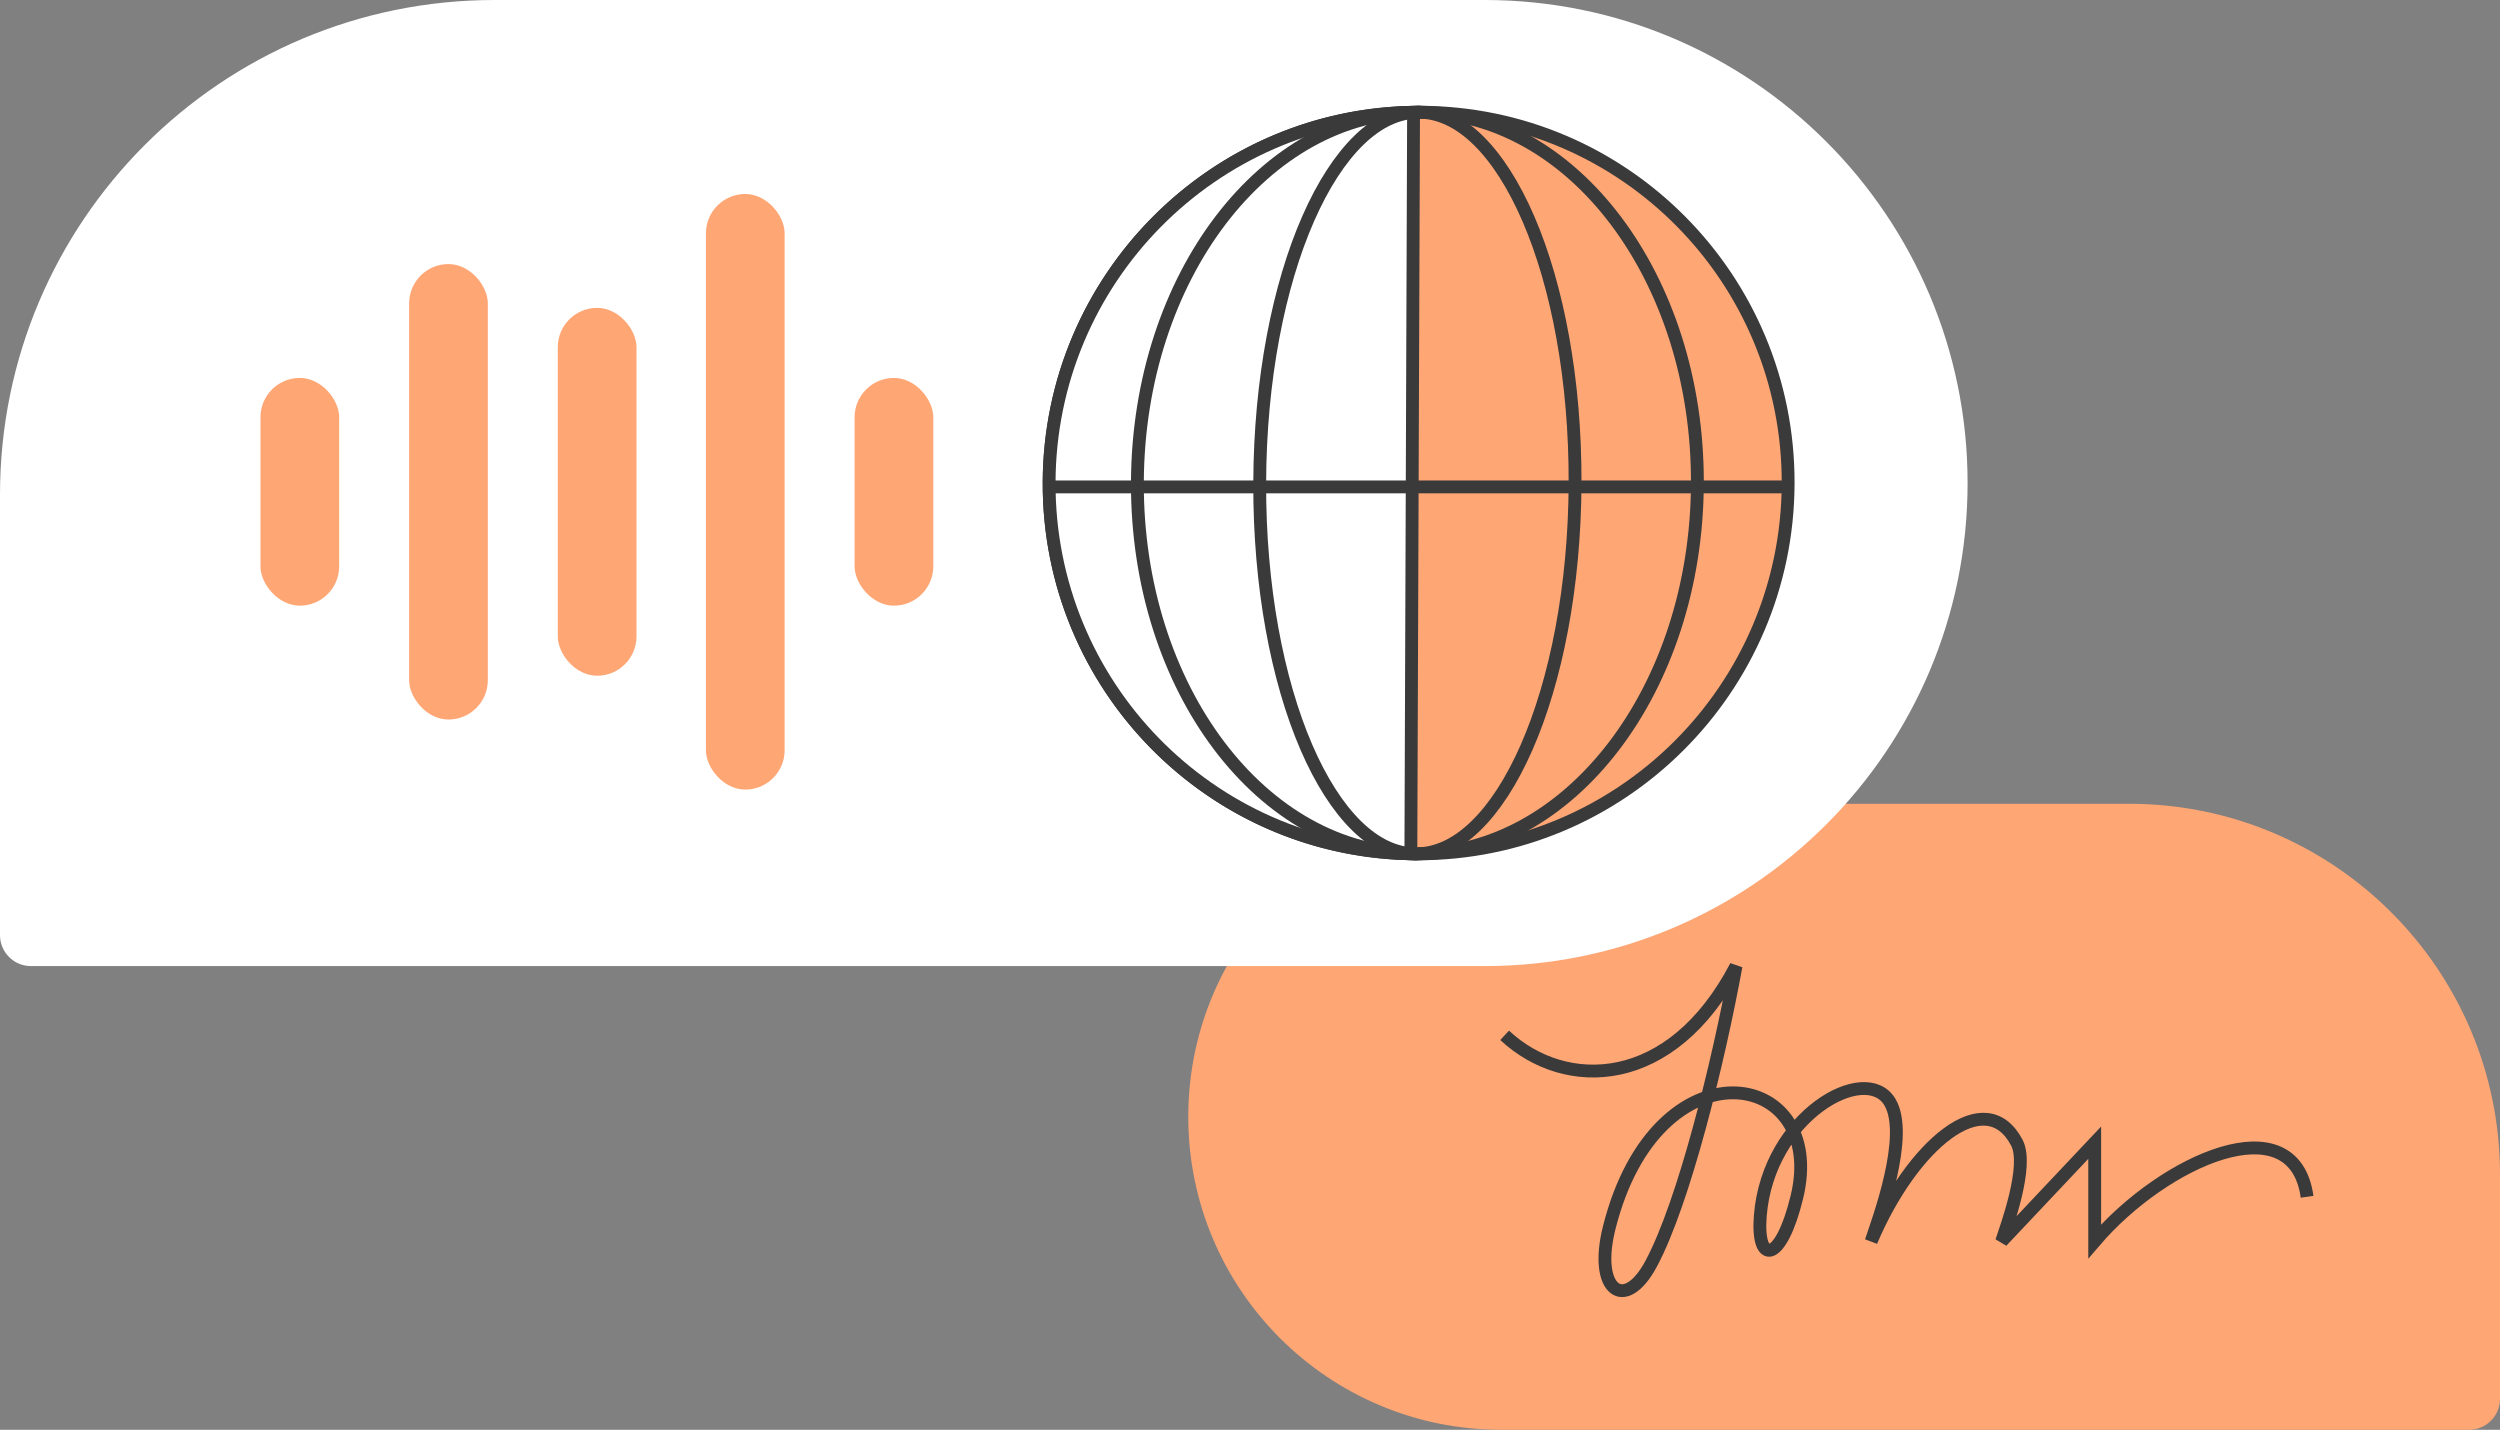
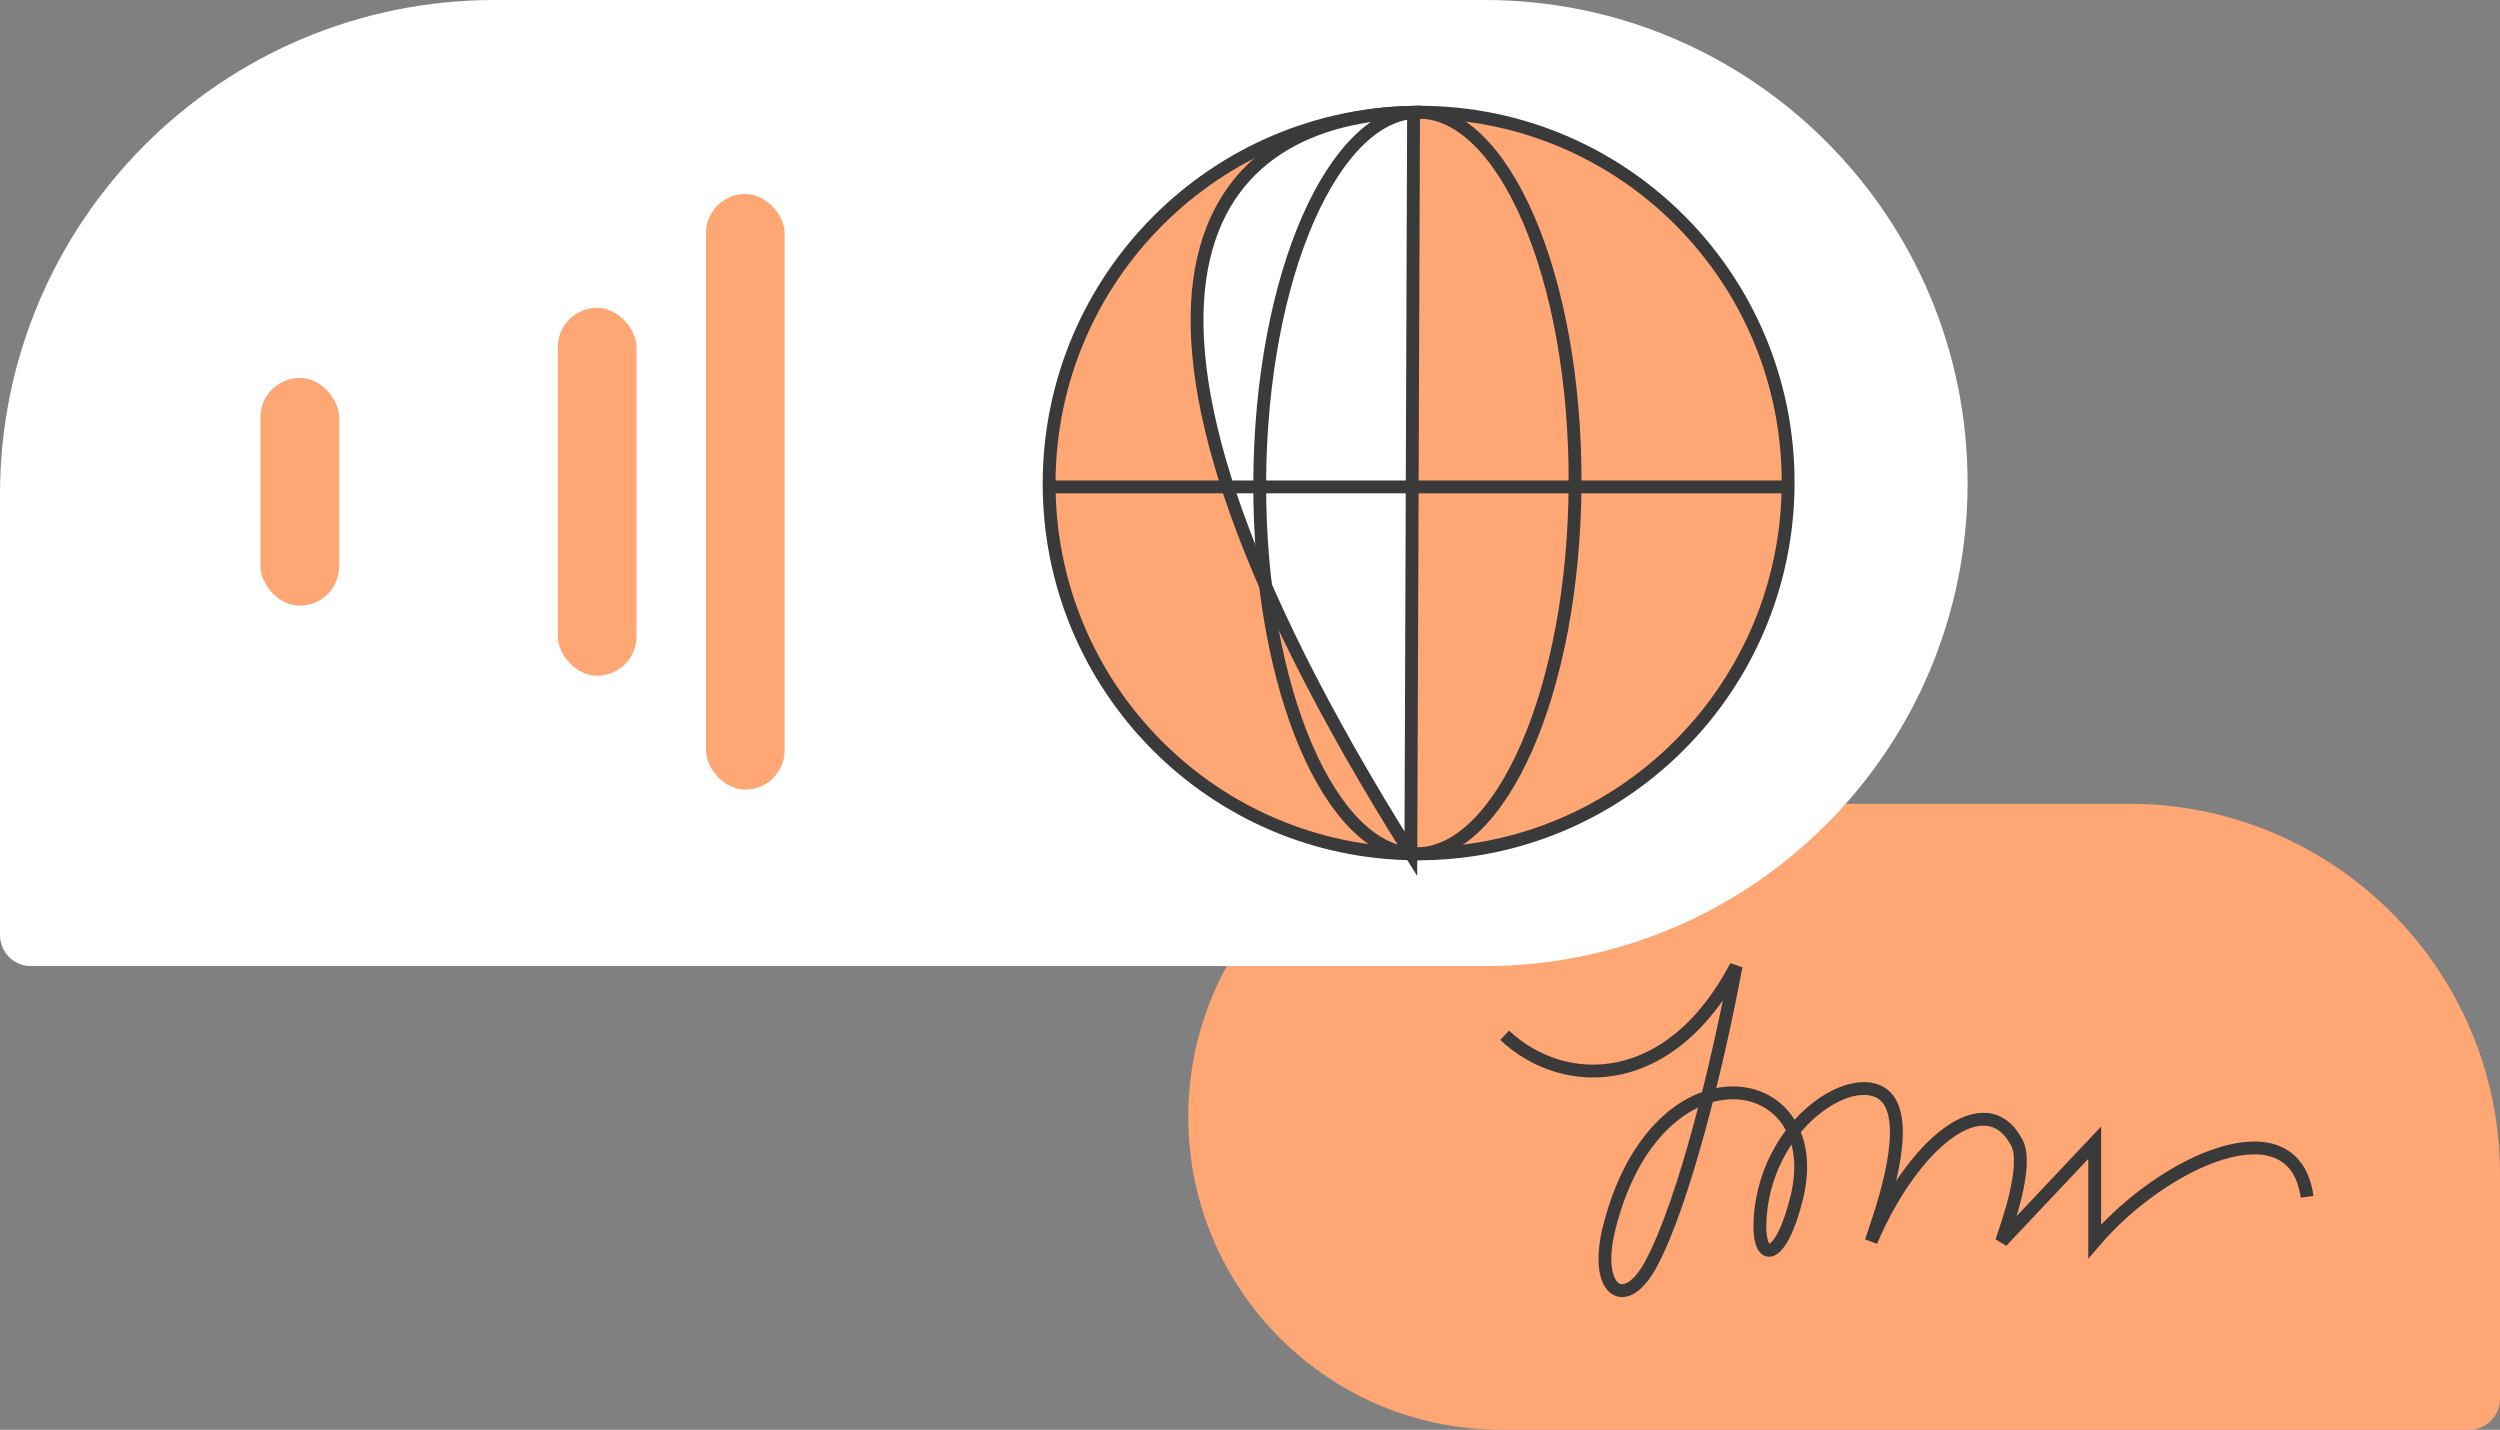
<svg xmlns="http://www.w3.org/2000/svg" width="292" height="167" viewBox="0 0 292 167" fill="none">
  <rect x="0" y="0" width="292" height="167" fill="#808080" stroke="none" />
  <path d="M138.79 130.441C138.79 110.249 155.158 93.881 175.349 93.881H248.67C272.601 93.881 292 113.28 292 137.211V163.389C292 165.383 290.383 167 288.389 167H175.349C155.158 167 138.79 150.632 138.79 130.441V130.441Z" fill="#FFA675" />
  <path d="M269.469 139.787C267.924 128.723 252.73 135.551 244.661 144.988V133.465L233.792 144.988C234.314 143.383 236.992 136.176 235.567 133.465C231.913 126.51 223.352 133.675 218.549 144.988C219.342 142.588 223.07 132.639 220.741 128.723C217.922 123.981 206.542 130.303 205.602 142C205.135 147.813 208.005 147.585 209.883 139.787C213.515 124.705 193.532 121.287 187.959 143.383C186.097 150.767 189.772 153.385 192.866 147.585C196.724 140.354 200.728 123.973 202.768 112.838C195.238 127.268 182.851 127.561 175.741 120.925" stroke="#3A3A3A" stroke-width="1.5" />
  <path d="M229.815 56.419C229.815 25.26 204.555 0 173.396 0H57.773C25.866 0 0 25.866 0 57.773V109.227C0 111.221 1.617 112.838 3.611 112.838H173.396C204.555 112.838 229.815 87.578 229.815 56.419V56.419Z" fill="white" />
  <path d="M208.855 56.496C208.768 80.42 189.372 99.774 165.539 99.732C141.705 99.689 122.45 80.265 122.537 56.342C122.624 32.419 142.019 13.064 165.853 13.107C189.686 13.149 208.941 32.573 208.855 56.496Z" fill="#FFA675" stroke="#3A3A3A" stroke-width="1.5" />
-   <path d="M164.789 99.724C141.303 99.28 122.451 80.014 122.537 56.342C122.623 32.67 141.614 13.472 165.103 13.112L164.789 99.724Z" fill="white" stroke="#3A3A3A" stroke-width="1.5" />
+   <path d="M164.789 99.724C122.623 32.67 141.614 13.472 165.103 13.112L164.789 99.724Z" fill="white" stroke="#3A3A3A" stroke-width="1.5" />
  <path d="M122.567 56.87L209.086 56.87" stroke="#3A3A3A" stroke-width="1.5" />
-   <path d="M198.255 56.476C198.211 68.495 194.472 79.341 188.498 87.162C182.523 94.983 174.347 99.746 165.394 99.73C156.441 99.715 148.299 94.922 142.382 87.08C136.464 79.238 132.804 68.378 132.848 56.36C132.891 44.341 136.63 33.495 142.605 25.674C148.579 17.853 156.756 13.09 165.709 13.106C174.662 13.121 182.803 17.914 188.721 25.756C194.638 33.598 198.298 44.458 198.255 56.476Z" stroke="#3A3A3A" stroke-width="1.5" />
  <path d="M183.967 56.451C183.923 68.54 181.751 79.446 178.304 87.299C176.579 91.226 174.552 94.356 172.343 96.492C170.137 98.625 167.79 99.735 165.393 99.73C162.997 99.726 160.657 98.608 158.468 96.468C156.274 94.323 154.269 91.186 152.574 87.253C149.184 79.388 147.09 68.475 147.134 56.385C147.178 44.295 149.351 33.39 152.798 25.537C154.522 21.61 156.55 18.48 158.759 16.343C160.964 14.21 163.311 13.101 165.708 13.105C168.105 13.11 170.444 14.227 172.634 16.368C174.827 18.512 176.832 21.649 178.528 25.583C181.918 33.448 184.011 44.361 183.967 56.451Z" stroke="#3A3A3A" stroke-width="1.5" />
  <rect x="30.422" y="44.142" width="9.193" height="26.6" rx="4.596" fill="#FFA675" />
-   <rect x="99.816" y="44.142" width="9.193" height="26.6" rx="4.596" fill="#FFA675" />
-   <rect x="47.785" y="30.842" width="9.193" height="53.199" rx="4.596" fill="#FFA675" />
  <rect x="82.453" y="22.658" width="9.193" height="69.568" rx="4.596" fill="#FFA675" />
  <rect x="65.149" y="35.958" width="9.193" height="42.969" rx="4.596" fill="#FFA675" />
</svg>